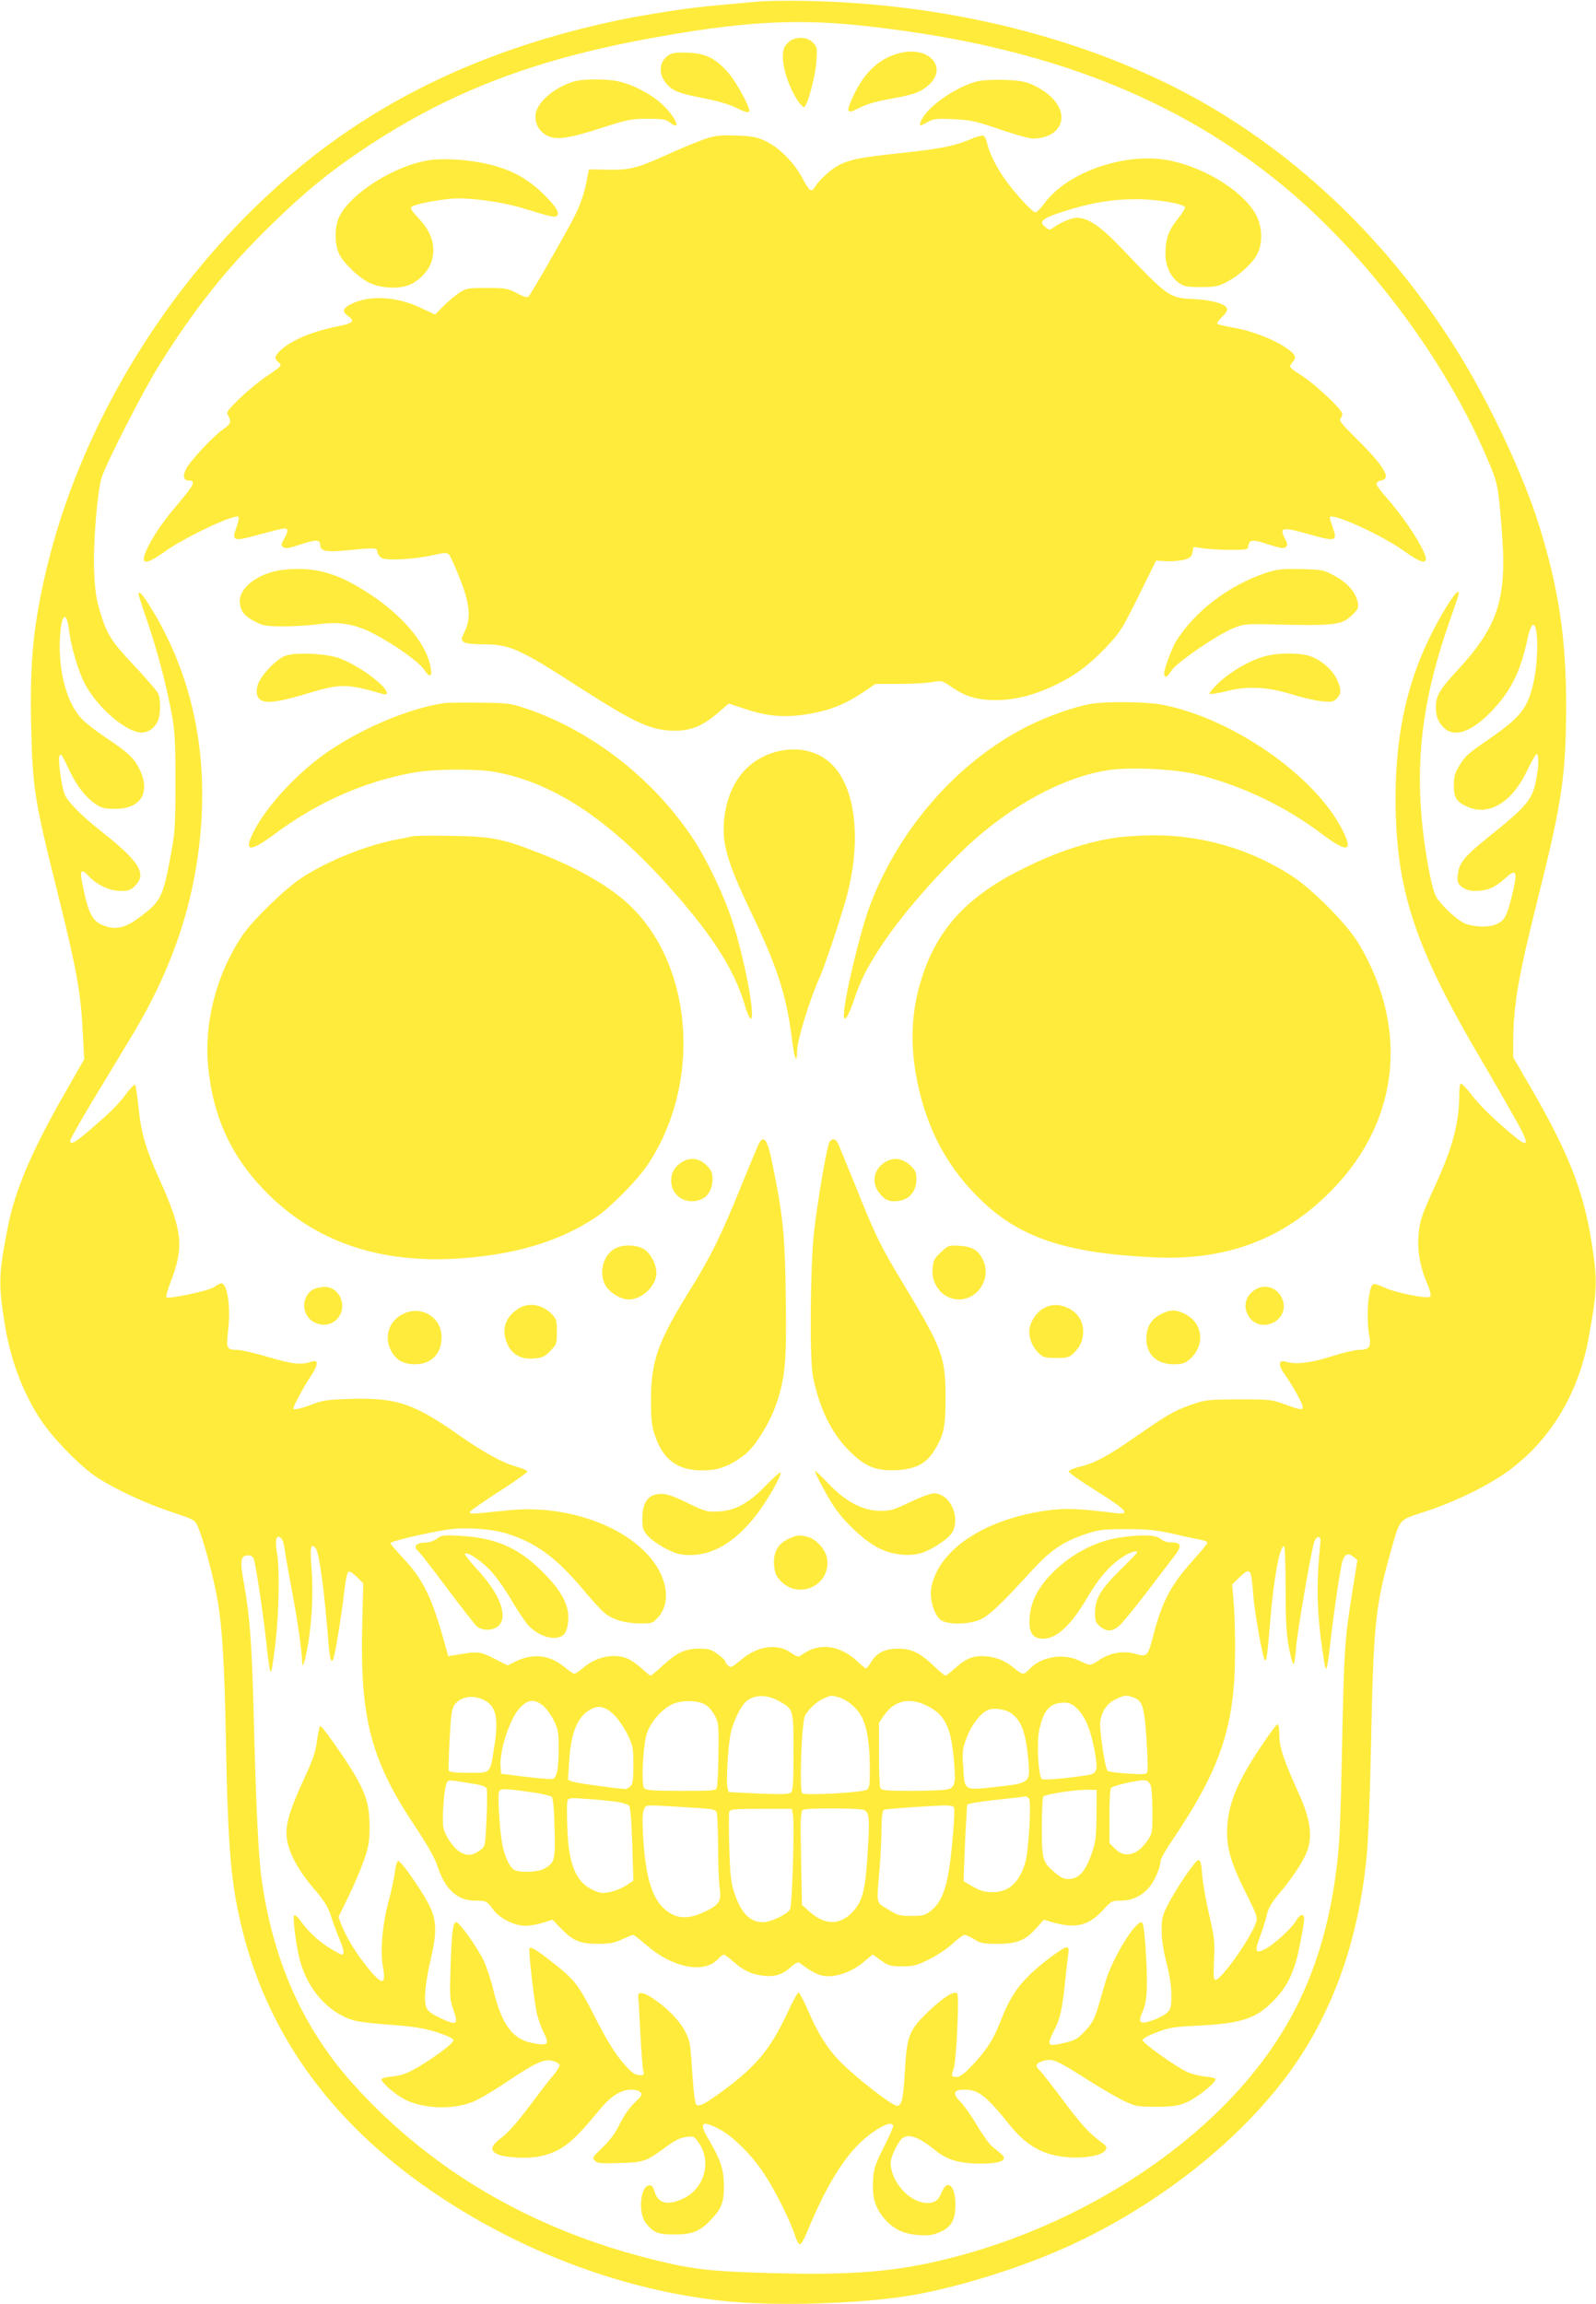
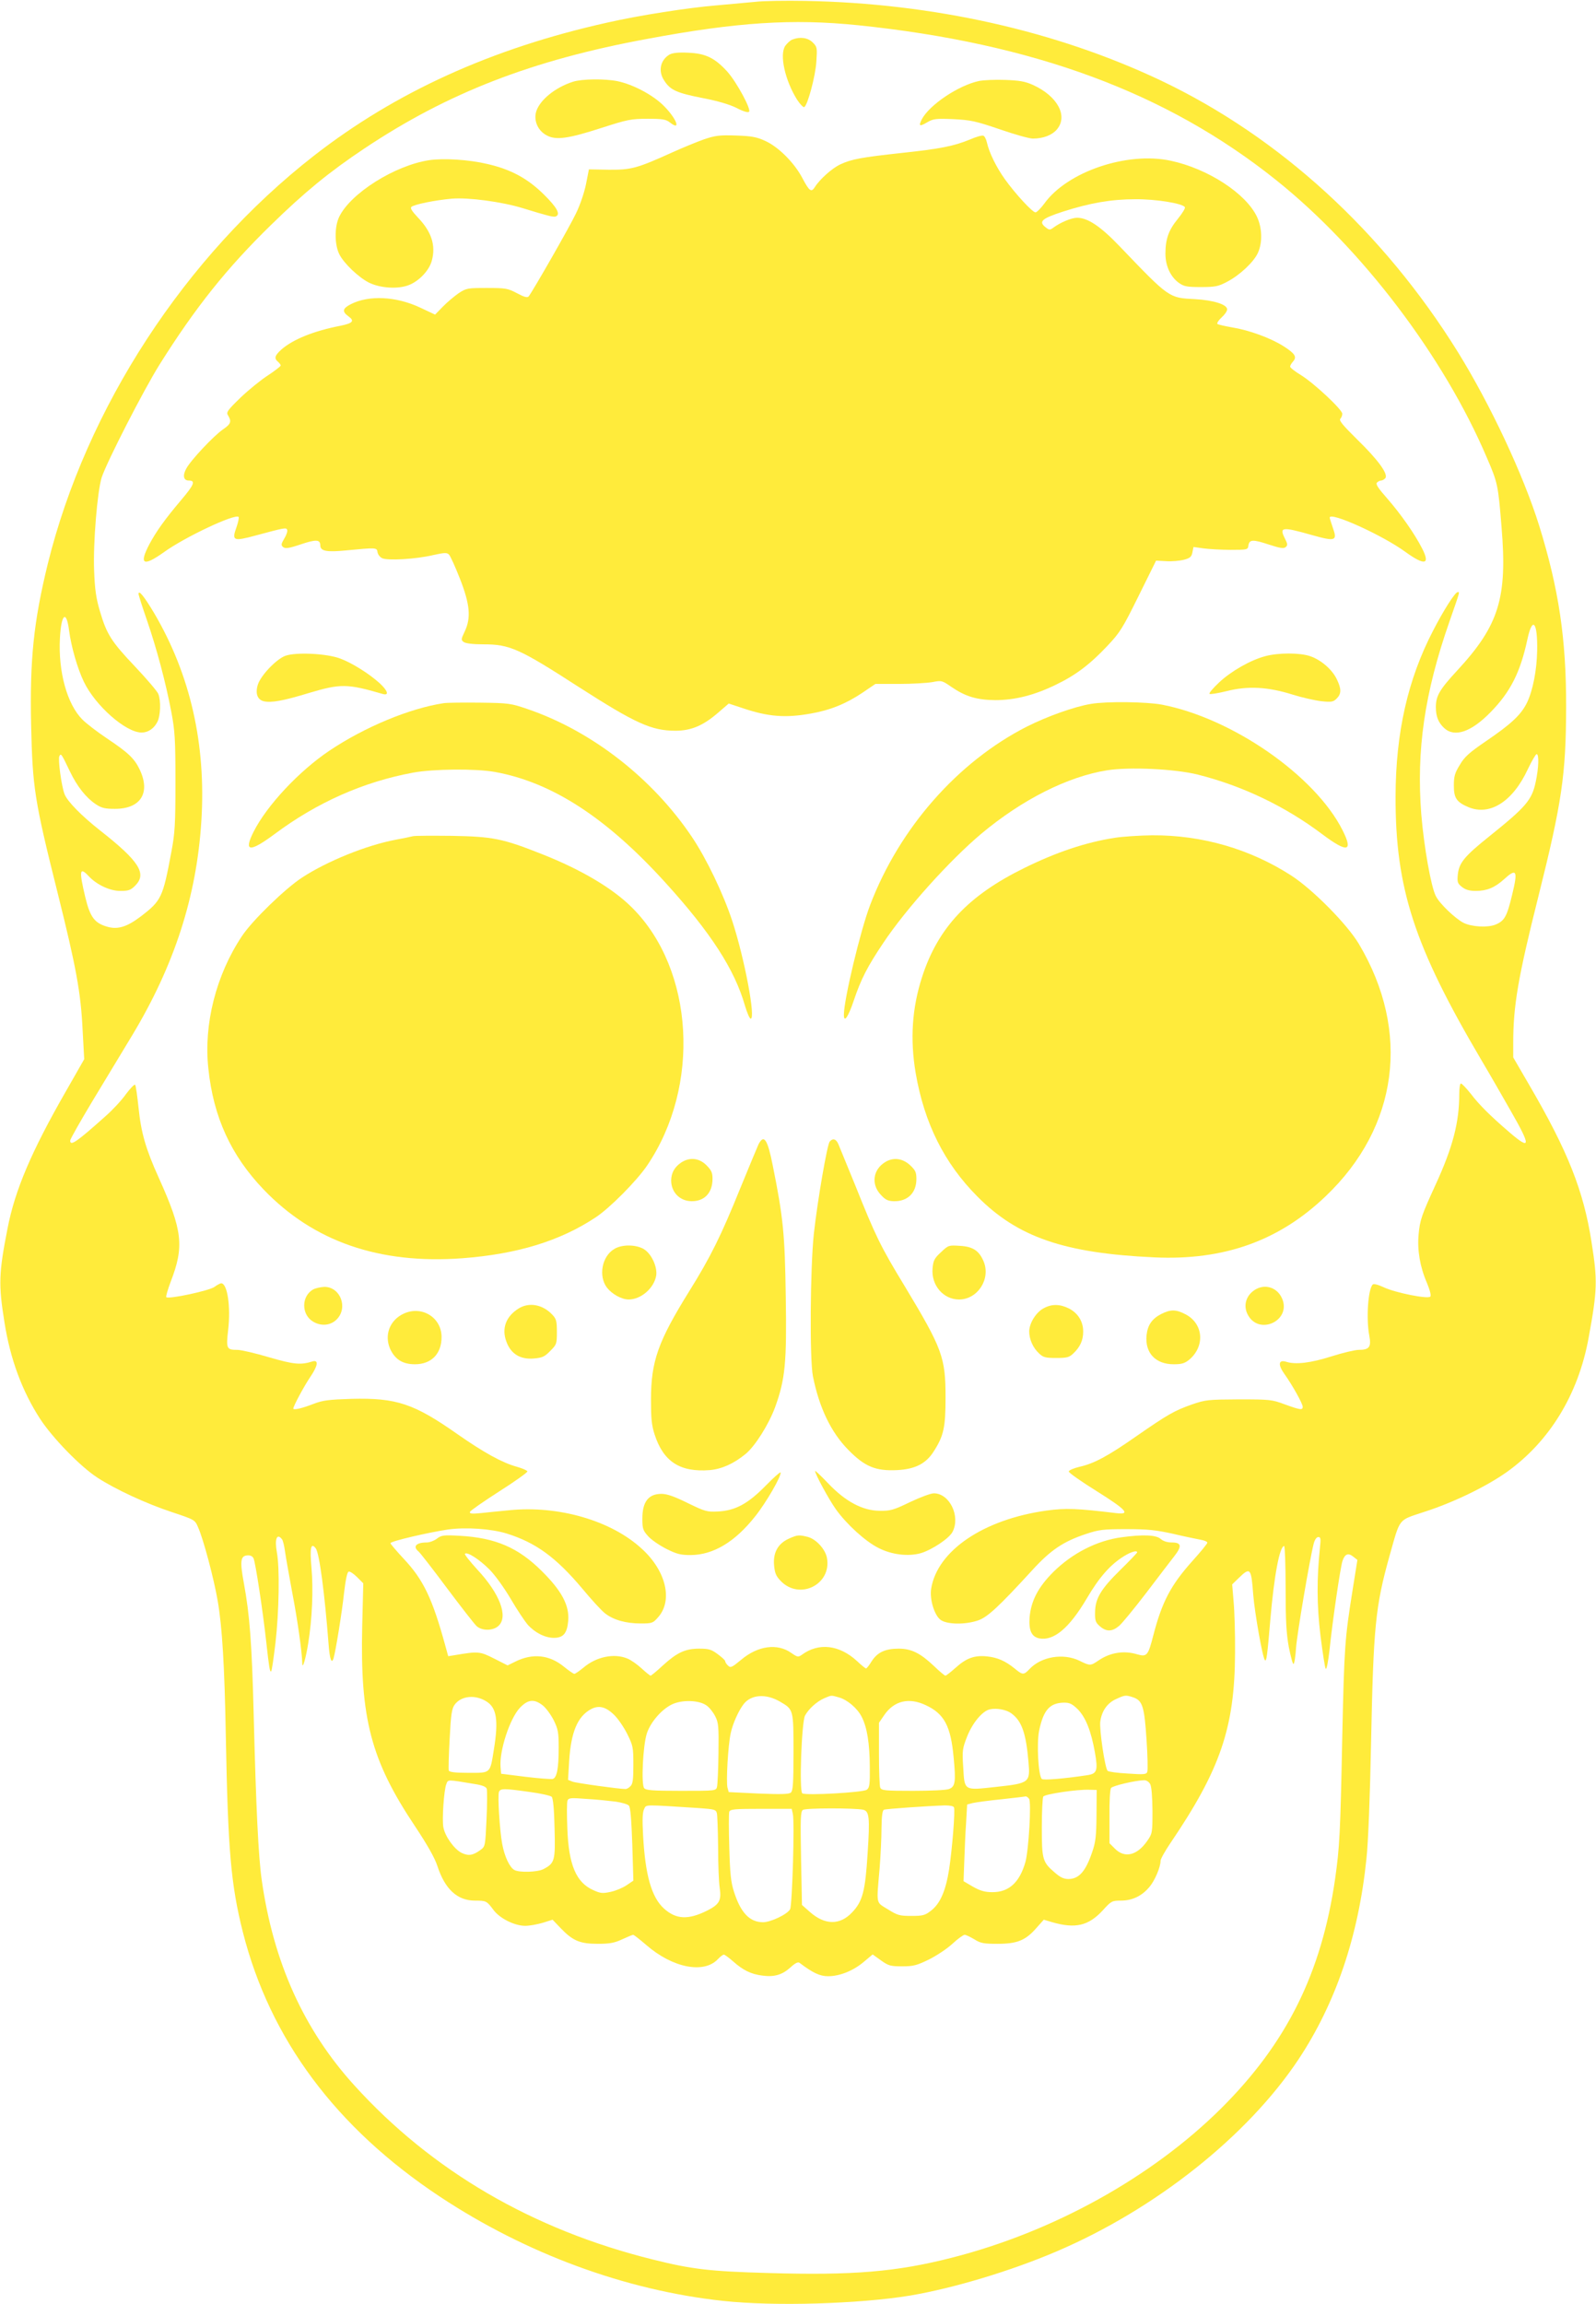
<svg xmlns="http://www.w3.org/2000/svg" version="1.0" width="887pt" height="1280pt" viewBox="0 0 887 1280" preserveAspectRatio="xMidYMid meet">
  <g transform="translate(0,1280) scale(0.1,-0.1)" fill="#ffeb3b" stroke="none">
    <path d="M4200 12790 c-41 -4 -140 -13 -219 -20 -157 -13 -428 -55 -608 -96 -641 -143 -1175 -386 -1628 -739 -717 -559 -1266 -1402 -1480 -2270 -78 -320 -100 -530 -92 -895 8 -347 18 -415 148 -934 102 -409 128 -550 138 -756 l9 -165 -105 -184 c-189 -330 -280 -544 -321 -756 -49 -249 -51 -312 -17 -523 32 -203 98 -382 199 -537 69 -105 221 -262 316 -324 101 -66 272 -145 414 -192 129 -43 129 -43 147 -85 29 -64 88 -286 109 -409 25 -146 38 -361 45 -750 12 -638 28 -825 95 -1091 151 -594 517 -1086 1095 -1469 479 -317 1033 -521 1574 -579 283 -31 757 -17 1041 30 241 41 557 136 810 244 551 235 1062 641 1346 1067 207 312 334 684 378 1114 10 88 20 345 26 650 13 641 24 752 101 1029 63 222 46 200 195 250 162 52 345 141 458 221 238 170 398 432 455 746 49 268 50 318 16 533 -44 284 -132 505 -345 870 l-90 155 0 81 c0 206 27 364 140 814 131 523 153 677 154 1050 1 380 -41 659 -150 1010 -88 282 -271 672 -451 963 -416 670 -992 1196 -1650 1509 -584 277 -1268 430 -1978 443 -110 2 -234 0 -275 -5z m567 -130 c978 -101 1719 -375 2327 -862 476 -381 930 -979 1169 -1540 61 -141 63 -152 82 -386 33 -394 -14 -546 -246 -797 -99 -107 -119 -142 -119 -204 0 -52 14 -86 46 -116 58 -54 151 -22 258 88 111 113 166 223 205 406 28 130 57 95 54 -64 -2 -109 -24 -222 -57 -290 -33 -67 -88 -118 -226 -212 -95 -65 -121 -88 -147 -133 -28 -45 -33 -64 -33 -115 0 -69 15 -92 82 -120 119 -49 246 32 329 211 22 46 44 84 49 84 14 0 12 -75 -5 -154 -21 -101 -54 -139 -257 -302 -140 -112 -169 -148 -176 -213 -4 -43 -1 -50 23 -69 20 -16 42 -22 77 -22 61 0 105 18 156 64 71 65 79 50 46 -85 -29 -121 -42 -145 -92 -166 -44 -18 -133 -13 -179 10 -47 25 -132 106 -153 148 -27 52 -66 274 -81 454 -28 357 18 675 156 1070 62 178 58 165 46 165 -14 0 -79 -102 -137 -215 -140 -270 -207 -565 -208 -920 -1 -511 103 -831 477 -1465 44 -74 117 -201 163 -282 113 -197 112 -221 -5 -121 -106 91 -170 154 -217 216 -25 31 -49 57 -55 57 -5 0 -9 -27 -9 -59 0 -157 -36 -295 -131 -502 -78 -170 -88 -198 -95 -279 -8 -85 8 -180 46 -267 17 -41 25 -72 19 -77 -14 -15 -195 22 -257 51 -32 15 -57 22 -63 16 -26 -26 -37 -190 -19 -284 12 -63 0 -79 -59 -79 -20 0 -88 -16 -151 -36 -116 -37 -200 -47 -252 -30 -43 13 -47 -16 -9 -69 43 -60 101 -164 101 -181 0 -20 -13 -18 -99 13 -72 27 -84 28 -256 28 -171 -1 -184 -2 -260 -28 -99 -35 -134 -55 -310 -177 -160 -112 -236 -152 -317 -170 -33 -8 -58 -19 -58 -26 0 -7 70 -56 155 -109 166 -104 191 -132 108 -122 -215 26 -280 29 -388 14 -350 -49 -606 -223 -640 -434 -9 -58 17 -145 51 -172 34 -27 138 -29 210 -4 52 18 112 73 300 278 103 113 173 160 299 202 72 24 95 27 225 27 120 0 165 -5 260 -26 63 -15 132 -29 153 -33 20 -3 37 -11 37 -16 0 -6 -38 -52 -84 -103 -119 -133 -168 -226 -216 -411 -29 -113 -36 -122 -88 -107 -75 23 -151 11 -216 -33 -45 -31 -48 -31 -105 -3 -91 45 -215 24 -280 -46 -31 -33 -38 -33 -81 3 -53 43 -97 62 -155 68 -69 7 -114 -9 -174 -63 -27 -24 -52 -44 -57 -44 -4 0 -33 24 -64 54 -75 71 -125 96 -195 96 -75 0 -118 -20 -150 -69 -14 -23 -28 -41 -32 -41 -3 0 -26 18 -50 41 -99 91 -214 104 -308 34 -19 -13 -24 -12 -57 11 -77 55 -185 41 -278 -37 -53 -44 -60 -47 -74 -33 -9 8 -16 20 -16 25 0 5 -19 22 -42 39 -35 26 -50 30 -102 30 -78 0 -124 -22 -203 -94 -33 -31 -64 -56 -67 -56 -4 0 -26 18 -50 40 -24 22 -59 47 -79 55 -74 31 -174 10 -245 -51 -22 -18 -45 -34 -50 -34 -5 0 -31 18 -57 39 -81 67 -175 77 -271 29 l-43 -21 -75 38 c-79 40 -88 41 -218 19 l-37 -6 -16 58 c-72 263 -122 367 -231 483 -41 44 -74 83 -74 87 0 11 212 60 320 76 100 14 239 4 325 -22 163 -51 274 -132 420 -305 52 -63 110 -126 129 -140 47 -36 115 -55 197 -55 64 0 68 2 97 35 82 93 44 256 -89 378 -169 158 -465 244 -739 216 -52 -5 -124 -12 -159 -16 -50 -5 -63 -3 -59 7 2 7 76 58 163 114 88 56 158 106 156 111 -2 6 -29 17 -60 26 -80 22 -183 79 -329 181 -242 170 -339 202 -587 196 -126 -4 -160 -8 -210 -27 -66 -26 -115 -37 -115 -27 0 13 59 123 94 175 43 63 48 97 13 87 -66 -21 -104 -17 -242 23 -77 23 -156 41 -175 41 -61 0 -64 6 -52 111 15 128 -4 259 -39 259 -5 0 -22 -9 -37 -20 -28 -21 -256 -70 -268 -57 -3 3 8 41 24 84 77 199 67 285 -66 580 -72 159 -98 250 -112 388 -7 66 -15 123 -19 128 -4 4 -27 -20 -51 -52 -23 -33 -75 -89 -114 -123 -160 -143 -196 -168 -196 -135 0 8 57 108 126 223 70 115 167 277 217 359 236 391 360 775 386 1193 27 426 -61 813 -262 1155 -56 94 -87 132 -87 107 0 -7 21 -72 46 -144 54 -157 105 -347 136 -511 20 -106 23 -151 23 -390 0 -237 -3 -284 -23 -390 -47 -252 -55 -269 -170 -357 -75 -57 -126 -73 -182 -58 -74 20 -99 53 -126 165 -35 147 -32 171 17 119 45 -49 119 -84 177 -84 46 0 58 4 83 29 67 67 23 136 -196 308 -103 81 -180 160 -196 200 -17 42 -38 196 -29 212 9 17 11 14 58 -84 40 -84 90 -147 144 -183 33 -22 52 -26 107 -26 143 0 199 89 137 219 -29 61 -64 94 -184 174 -52 35 -112 81 -134 103 -85 85 -135 266 -125 452 7 136 36 160 51 42 12 -90 46 -209 82 -284 64 -133 233 -282 321 -282 36 0 69 22 88 60 17 33 20 116 5 154 -5 14 -63 82 -128 151 -134 141 -159 181 -197 310 -21 71 -28 119 -32 225 -6 154 18 440 42 517 29 88 233 486 322 628 199 317 374 536 619 775 185 181 324 295 519 425 463 309 931 491 1572 609 498 93 808 113 1170 76z m-3200 -8412 c6 -7 13 -38 17 -68 4 -30 23 -135 41 -233 28 -145 54 -327 55 -391 1 -33 20 31 33 114 22 136 29 299 18 420 -10 110 -3 143 24 107 20 -27 49 -247 71 -530 6 -85 17 -116 28 -80 12 42 47 257 58 362 9 74 17 116 26 119 7 2 28 -12 47 -31 l34 -34 -6 -239 c-12 -513 49 -745 293 -1110 69 -104 110 -176 125 -222 42 -129 111 -192 209 -192 63 0 65 -2 102 -51 35 -48 118 -89 177 -89 24 0 68 8 98 17 l54 17 45 -47 c67 -70 107 -87 206 -87 67 0 93 5 136 25 30 14 57 25 61 25 4 0 36 -25 72 -56 147 -128 321 -162 399 -79 13 14 28 25 33 25 5 0 29 -18 53 -39 54 -48 98 -69 157 -77 68 -10 113 3 158 43 28 26 44 34 53 27 74 -56 113 -74 158 -74 65 0 140 30 199 80 l49 41 46 -33 c42 -30 53 -33 118 -33 63 0 81 5 149 38 42 21 101 60 130 87 30 28 61 50 68 50 8 0 32 -12 54 -25 35 -22 52 -25 129 -25 109 0 156 19 216 88 l41 46 47 -14 c129 -37 201 -20 280 65 48 53 52 55 101 55 64 0 118 26 160 77 30 36 61 110 61 144 0 10 24 53 53 96 279 411 359 643 361 1058 1 105 -3 233 -8 286 l-8 96 37 36 c64 62 69 55 80 -93 8 -100 52 -351 65 -364 9 -9 13 24 30 224 21 246 52 410 77 410 4 0 8 -105 8 -232 0 -184 4 -253 18 -331 11 -53 22 -95 26 -92 5 2 11 43 14 90 6 80 76 492 98 578 6 23 16 37 26 37 13 0 14 -9 9 -57 -18 -174 -18 -320 3 -493 12 -96 25 -178 29 -182 5 -5 14 42 21 104 17 165 60 458 72 495 13 39 32 47 60 24 l23 -18 -27 -169 c-43 -270 -46 -312 -57 -808 -11 -552 -15 -617 -40 -796 -76 -523 -269 -912 -634 -1275 -385 -382 -931 -685 -1496 -829 -309 -79 -551 -99 -1022 -85 -324 9 -424 21 -640 75 -669 166 -1229 493 -1660 969 -280 309 -448 682 -513 1137 -19 131 -32 405 -45 918 -10 399 -22 557 -55 736 -22 119 -18 148 17 152 18 2 30 -3 37 -16 10 -19 51 -285 71 -467 15 -137 20 -168 27 -161 4 3 14 75 24 158 20 173 24 416 8 502 -14 75 0 110 28 74z m1139 -903 c54 -35 65 -104 39 -264 -22 -137 -16 -131 -141 -131 -75 0 -106 4 -110 13 -2 7 0 86 5 176 7 137 12 168 28 190 37 50 117 57 179 16z m1630 0 c74 -43 74 -43 74 -281 0 -173 -3 -214 -15 -224 -11 -9 -56 -10 -180 -5 l-165 8 -7 25 c-8 34 3 234 18 302 11 53 44 126 72 162 42 54 125 59 203 13z m327 24 c46 -13 102 -60 126 -108 30 -58 44 -147 45 -274 1 -102 -1 -120 -17 -131 -19 -15 -338 -33 -358 -20 -18 11 -4 395 15 432 20 37 65 78 106 96 43 18 37 18 83 5z m1636 0 c51 -18 61 -52 73 -234 6 -90 8 -171 4 -180 -5 -14 -19 -15 -108 -9 -57 3 -107 10 -112 15 -15 13 -47 231 -41 274 8 59 39 103 88 125 50 23 54 23 96 9z m-3283 -44 c18 -14 45 -51 61 -82 25 -51 28 -69 28 -153 0 -116 -10 -167 -33 -174 -9 -2 -78 3 -152 12 l-135 17 -3 36 c-8 90 51 270 107 330 45 47 79 51 127 14z m911 -1 c16 -11 37 -38 48 -60 18 -35 20 -56 18 -204 -1 -91 -5 -175 -8 -187 -5 -23 -7 -23 -199 -23 -161 0 -196 3 -206 15 -17 21 -7 232 14 301 19 62 80 134 138 163 55 28 153 26 195 -5z m1218 2 c103 -48 139 -116 155 -291 13 -136 9 -162 -26 -175 -14 -6 -104 -10 -200 -10 -157 0 -175 2 -182 18 -4 9 -7 94 -7 189 l0 171 30 44 c55 79 137 98 230 54z m845 -23 c44 -45 74 -121 95 -239 18 -101 12 -119 -42 -127 -132 -20 -245 -29 -253 -21 -20 20 -29 199 -15 268 24 115 59 155 139 156 31 0 45 -7 76 -37z m-2577 -31 c21 -20 54 -68 73 -106 32 -65 34 -74 34 -172 0 -80 -3 -106 -16 -118 -8 -9 -21 -16 -27 -16 -36 0 -274 33 -295 41 l-25 10 6 102 c10 162 46 249 120 290 44 24 83 15 130 -31z m2207 9 c58 -42 82 -108 96 -271 10 -114 5 -118 -179 -138 -183 -20 -176 -24 -184 112 -6 89 -4 102 22 168 30 76 86 143 127 151 37 8 91 -2 118 -22z m-2983 -393 c41 -6 64 -15 68 -26 3 -9 3 -85 -1 -168 -7 -149 -7 -153 -33 -172 -42 -31 -67 -35 -105 -17 -41 20 -93 92 -102 143 -8 42 3 203 16 238 11 28 1 28 157 2z m3755 0 c8 -15 12 -68 13 -149 0 -122 -1 -127 -29 -167 -56 -81 -125 -98 -179 -44 l-31 31 0 147 c-1 84 3 153 9 160 9 12 131 41 182 43 13 1 27 -8 35 -21z m-3450 -44 c62 -8 118 -21 124 -27 8 -8 14 -72 16 -175 5 -181 1 -194 -62 -227 -33 -17 -132 -20 -161 -5 -27 15 -55 75 -68 145 -14 75 -26 268 -18 289 8 20 28 20 169 0z m3152 -129 c-1 -116 -5 -151 -24 -205 -36 -107 -73 -149 -131 -150 -27 0 -46 9 -77 36 -68 58 -72 72 -72 251 0 87 4 164 8 171 9 14 190 41 257 38 l40 -1 -1 -140z m-375 91 c14 -16 -2 -286 -20 -351 -32 -113 -91 -168 -183 -168 -42 0 -67 7 -108 30 l-53 31 4 108 c2 60 6 156 10 213 l6 105 30 8 c17 4 89 14 160 21 72 8 133 15 136 16 4 0 12 -5 18 -13z m-2297 -16 c34 -5 67 -15 73 -22 9 -9 14 -78 19 -215 l6 -202 -37 -25 c-20 -14 -60 -31 -88 -37 -46 -10 -57 -9 -97 9 -96 42 -138 141 -145 344 -3 75 -3 145 1 154 6 15 18 16 107 9 55 -3 128 -11 161 -15z m465 -36 c82 -6 92 -8 97 -28 3 -11 6 -97 7 -191 0 -93 4 -195 9 -225 10 -69 -2 -91 -69 -125 -106 -53 -173 -50 -241 11 -69 63 -104 185 -116 407 -5 90 -3 129 6 146 13 26 -9 25 307 5z m1415 4 c7 -20 -10 -230 -27 -343 -19 -121 -50 -192 -101 -231 -33 -26 -46 -29 -109 -29 -65 0 -77 3 -131 37 -68 42 -63 21 -45 233 5 66 10 164 10 218 1 68 5 99 14 102 12 5 243 21 338 24 30 0 48 -4 51 -11z m-505 -13 c34 -8 38 -42 25 -240 -13 -213 -28 -270 -87 -331 -68 -72 -152 -70 -235 4 l-43 38 -5 258 c-4 222 -3 261 10 270 15 11 286 11 335 1z m-391 -22 c11 -41 -3 -508 -15 -531 -15 -28 -108 -72 -150 -72 -75 0 -125 53 -162 170 -17 52 -22 101 -26 247 -3 100 -3 188 0 197 6 14 30 16 176 16 l171 0 6 -27z" />
    <path d="M4403 12580 c-12 -5 -29 -21 -39 -35 -33 -50 -1 -192 66 -299 17 -26 35 -44 40 -41 19 12 62 172 67 252 5 77 5 82 -20 107 -27 27 -71 33 -114 16z" />
-     <path d="M5004 12506 c-113 -27 -198 -104 -259 -234 -47 -98 -42 -109 32 -71 39 20 96 37 173 50 130 24 162 35 207 73 115 97 10 221 -153 182z" />
+     <path d="M5004 12506 z" />
    <path d="M3721 12497 c-52 -31 -65 -94 -28 -147 33 -51 70 -67 213 -95 84 -16 150 -36 188 -55 36 -19 63 -27 69 -21 13 13 -68 163 -120 222 -70 77 -121 102 -217 106 -56 3 -88 -1 -105 -10z" />
    <path d="M3185 12346 c-101 -32 -188 -104 -206 -169 -13 -51 12 -105 61 -130 51 -27 119 -17 302 42 146 47 165 51 257 51 85 0 102 -3 125 -21 65 -51 34 26 -39 97 -61 59 -168 115 -253 133 -70 14 -197 13 -247 -3z" />
    <path d="M5441 12350 c-114 -24 -276 -133 -318 -213 -19 -38 -13 -42 31 -16 33 19 47 21 144 17 96 -5 122 -10 257 -56 83 -29 166 -52 185 -52 58 0 107 19 134 51 63 75 3 185 -133 247 -45 20 -75 25 -156 28 -55 2 -120 -1 -144 -6z" />
    <path d="M3913 12026 c-39 -14 -118 -46 -175 -72 -199 -90 -230 -98 -354 -97 l-111 2 -16 -81 c-9 -46 -33 -117 -56 -164 -35 -74 -240 -432 -263 -461 -7 -8 -24 -4 -65 18 -51 27 -63 29 -167 29 -108 0 -114 -1 -157 -29 -24 -17 -64 -50 -87 -74 l-44 -45 -83 39 c-134 63 -285 70 -385 19 -47 -24 -50 -41 -13 -68 35 -25 24 -38 -45 -52 -149 -29 -262 -75 -327 -131 -38 -34 -43 -50 -20 -69 8 -7 15 -16 15 -21 0 -4 -32 -29 -70 -54 -39 -25 -108 -81 -153 -124 -75 -73 -81 -82 -69 -100 20 -33 15 -47 -29 -77 -51 -35 -180 -172 -204 -218 -21 -38 -15 -66 14 -66 39 0 31 -22 -42 -108 -93 -110 -138 -174 -177 -246 -59 -113 -34 -126 81 -44 116 84 395 215 415 196 3 -4 -2 -30 -12 -58 -27 -75 -17 -79 108 -45 160 43 169 45 174 31 3 -7 -4 -29 -16 -48 -18 -31 -19 -37 -6 -48 12 -9 31 -7 96 15 86 29 110 28 110 -5 0 -32 35 -39 145 -28 166 16 170 16 173 -10 2 -12 13 -27 25 -33 28 -15 189 -6 285 17 63 14 76 14 87 3 8 -8 35 -68 61 -134 56 -143 63 -218 26 -295 -20 -42 -20 -46 -5 -57 11 -8 51 -13 110 -13 146 0 198 -23 531 -238 315 -202 403 -242 536 -242 88 0 155 29 238 101 l58 50 76 -25 c141 -48 237 -56 378 -31 110 19 198 55 289 116 l72 49 131 0 c72 0 155 5 185 10 52 10 54 10 107 -27 78 -53 141 -72 243 -73 109 0 216 27 334 84 113 54 192 114 290 218 70 74 85 99 173 277 l97 196 57 -3 c31 -2 75 2 98 8 34 9 42 16 47 41 l6 30 56 -8 c31 -4 99 -8 151 -8 92 0 95 1 98 23 5 35 24 36 112 7 64 -21 84 -24 95 -15 12 10 12 17 -5 50 -31 62 -14 64 148 18 135 -38 146 -34 119 41 -9 27 -17 51 -17 55 0 35 291 -96 420 -190 108 -78 140 -72 94 18 -41 81 -119 192 -194 278 -51 58 -66 80 -57 89 6 6 16 11 23 11 6 0 17 6 23 13 18 22 -39 101 -156 215 -78 77 -103 106 -94 115 6 6 11 19 11 28 0 23 -157 170 -230 215 -33 20 -60 41 -60 47 0 6 7 18 16 28 23 26 12 44 -52 85 -72 46 -193 90 -287 105 -39 7 -76 15 -81 19 -4 5 6 20 23 36 17 15 31 35 31 45 0 27 -74 51 -180 57 -144 7 -141 5 -417 293 -107 112 -178 159 -237 159 -31 0 -93 -26 -132 -55 -19 -14 -23 -14 -44 3 -39 31 -20 48 97 86 150 48 268 69 403 69 114 1 262 -23 275 -44 4 -5 -14 -34 -39 -65 -51 -62 -69 -112 -69 -194 0 -67 28 -128 75 -162 29 -20 45 -23 123 -23 79 0 97 4 144 29 70 36 149 110 172 161 26 57 24 138 -5 200 -61 130 -273 268 -480 312 -242 52 -575 -61 -702 -238 -20 -27 -42 -49 -49 -49 -17 0 -112 103 -170 184 -48 67 -88 149 -100 204 -4 18 -13 36 -20 38 -7 3 -40 -6 -74 -21 -90 -37 -166 -52 -381 -75 -220 -24 -277 -34 -339 -63 -46 -21 -115 -83 -142 -126 -20 -32 -31 -24 -71 52 -45 84 -132 171 -205 204 -48 22 -75 27 -163 30 -92 3 -114 0 -177 -21z" />
    <path d="M2385 11910 c-191 -29 -437 -184 -500 -315 -27 -56 -26 -157 2 -210 26 -50 106 -126 163 -155 56 -28 145 -37 207 -19 62 17 127 81 143 141 23 85 -2 161 -78 240 -31 33 -43 51 -36 58 14 14 133 38 224 46 93 8 278 -17 393 -52 143 -44 172 -51 185 -47 29 11 9 49 -65 122 -91 90 -184 140 -315 170 -101 24 -242 33 -323 21z" />
-     <path d="M1520 9624 c-118 -31 -196 -105 -187 -177 6 -47 28 -72 89 -103 41 -21 61 -24 154 -24 59 0 146 5 194 12 119 15 200 2 305 -52 117 -60 256 -159 284 -203 32 -50 47 -35 31 31 -29 124 -153 270 -327 386 -112 74 -188 110 -277 131 -77 19 -195 18 -266 -1z" />
-     <path d="M7035 9617 c-206 -69 -394 -213 -499 -380 -23 -38 -66 -152 -66 -177 0 -31 17 -24 42 16 28 44 257 200 345 235 53 21 70 23 198 20 365 -9 403 -5 463 55 30 30 34 39 28 67 -11 55 -56 108 -126 146 -64 35 -67 36 -190 39 -109 2 -134 -1 -195 -21z" />
    <path d="M1585 9156 c-50 -19 -136 -109 -152 -160 -15 -48 -3 -83 32 -92 42 -10 109 2 253 46 175 52 211 52 410 -6 36 -10 27 19 -19 61 -58 52 -151 111 -218 136 -73 28 -246 37 -306 15z" />
    <path d="M7031 9154 c-82 -22 -189 -83 -256 -146 -33 -31 -57 -59 -53 -63 3 -4 46 3 95 15 118 30 229 24 366 -19 54 -17 126 -33 161 -37 56 -6 66 -4 85 15 26 26 27 53 0 108 -26 54 -88 107 -147 127 -57 20 -178 20 -251 0z" />
    <path d="M2465 8893 c-190 -29 -439 -133 -633 -263 -169 -113 -349 -305 -423 -452 -56 -112 -22 -115 116 -13 237 177 495 291 770 342 112 21 351 23 455 4 317 -57 621 -254 949 -616 250 -275 384 -482 441 -682 12 -40 26 -73 32 -73 29 0 -34 334 -102 542 -50 152 -143 346 -224 467 -219 326 -557 590 -916 712 -91 31 -102 33 -265 35 -93 1 -183 0 -200 -3z" />
    <path d="M6063 8889 c-92 -15 -245 -70 -356 -126 -385 -196 -708 -564 -871 -991 -54 -141 -146 -526 -146 -610 0 -48 24 -13 55 79 40 119 76 189 164 320 126 189 368 458 545 607 226 189 479 317 698 352 124 20 379 8 506 -24 249 -63 485 -176 692 -332 139 -104 172 -97 111 24 -153 303 -613 622 -1004 697 -86 16 -307 19 -394 4z" />
-     <path d="M4330 8627 c-164 -37 -272 -162 -301 -346 -23 -153 4 -254 146 -551 146 -306 195 -457 226 -700 14 -115 28 -148 29 -68 0 58 71 287 123 402 25 52 110 306 146 431 91 318 61 623 -75 757 -72 73 -181 100 -294 75z" />
    <path d="M2295 8154 c-11 -3 -55 -12 -98 -20 -162 -31 -377 -118 -517 -209 -93 -60 -279 -240 -336 -327 -143 -215 -213 -489 -186 -735 28 -270 126 -483 307 -672 277 -289 643 -416 1104 -382 305 23 544 96 741 227 77 50 229 203 287 289 298 440 261 1086 -82 1430 -107 108 -284 213 -502 299 -219 87 -274 98 -503 102 -107 1 -204 1 -215 -2z" />
    <path d="M6195 8145 c-161 -25 -325 -80 -505 -169 -309 -152 -477 -331 -565 -603 -56 -172 -68 -346 -36 -535 48 -279 159 -501 343 -686 224 -226 483 -315 983 -338 386 -18 693 91 953 340 404 385 473 915 185 1400 -65 110 -257 304 -376 381 -229 148 -498 226 -775 224 -70 -1 -163 -7 -207 -14z" />
    <path d="M4216 6443 c-7 -16 -53 -125 -101 -243 -108 -267 -166 -384 -285 -575 -172 -277 -212 -388 -212 -600 0 -105 3 -142 20 -195 49 -151 141 -211 307 -198 67 6 133 36 198 89 54 44 130 166 165 261 56 155 65 246 59 615 -5 346 -14 438 -72 726 -29 147 -49 177 -79 120z" />
    <path d="M4611 6457 c-14 -18 -67 -323 -88 -512 -20 -188 -24 -698 -5 -792 35 -175 101 -312 197 -409 91 -93 152 -118 271 -112 100 5 161 36 204 105 55 86 65 133 65 298 0 224 -17 270 -227 619 -135 222 -161 276 -276 563 -45 110 -87 213 -93 227 -13 29 -31 33 -48 13z" />
    <path d="M3786 6341 c-37 -25 -55 -57 -56 -99 0 -67 49 -116 115 -116 71 0 115 47 115 125 0 33 -6 47 -34 75 -40 40 -93 46 -140 15z" />
    <path d="M4919 6343 c-67 -41 -78 -122 -26 -179 27 -30 41 -37 74 -38 77 -2 126 46 126 123 0 38 -5 49 -36 78 -42 38 -93 44 -138 16z" />
    <path d="M3413 5860 c-68 -41 -88 -150 -40 -214 29 -37 82 -66 121 -66 69 0 141 63 153 133 7 48 -26 121 -69 147 -44 26 -122 27 -165 0z" />
    <path d="M5230 5843 c-37 -34 -43 -46 -47 -89 -9 -94 59 -174 147 -174 104 0 178 115 136 213 -25 58 -59 81 -131 85 -62 4 -64 4 -105 -35z" />
    <path d="M1741 5636 c-67 -37 -67 -140 -1 -179 45 -27 97 -22 131 12 65 65 21 181 -68 181 -21 -1 -49 -7 -62 -14z" />
    <path d="M6961 5624 c-40 -33 -50 -85 -26 -129 62 -117 242 -33 191 89 -29 69 -108 88 -165 40z" />
    <path d="M2884 5531 c-72 -44 -98 -112 -69 -187 25 -67 77 -98 151 -92 48 4 61 10 92 42 35 35 37 39 37 105 0 60 -3 73 -25 96 -53 57 -128 71 -186 36z" />
    <path d="M5800 5531 c-42 -22 -80 -83 -80 -129 0 -43 21 -91 55 -122 23 -22 36 -25 95 -25 59 0 72 3 95 25 38 36 55 73 55 122 0 56 -29 102 -79 128 -50 25 -96 26 -141 1z" />
    <path d="M2243 5501 c-77 -36 -108 -118 -75 -195 27 -59 70 -86 138 -86 92 0 149 59 148 153 -1 108 -111 175 -211 128z" />
    <path d="M6455 5500 c-53 -27 -77 -62 -83 -120 -9 -97 50 -160 151 -160 45 0 61 5 87 26 88 75 78 199 -20 251 -53 28 -83 29 -135 3z" />
    <path d="M4255 4545 c-98 -100 -168 -138 -265 -143 -61 -3 -71 0 -168 47 -75 37 -115 51 -146 51 -72 0 -106 -44 -106 -137 0 -55 3 -66 31 -97 17 -20 62 -51 101 -71 60 -30 81 -35 137 -35 125 1 245 72 358 215 61 76 148 227 141 244 -2 4 -39 -29 -83 -74z" />
    <path d="M4530 4627 c0 -17 76 -157 115 -212 60 -84 164 -179 238 -216 73 -37 163 -48 233 -29 62 18 159 82 178 119 45 87 -17 214 -104 214 -17 0 -76 -22 -133 -49 -91 -44 -109 -49 -167 -48 -95 0 -191 51 -287 152 -40 42 -73 73 -73 69z" />
    <path d="M2428 4251 c-14 -11 -40 -21 -56 -21 -60 0 -80 -23 -45 -51 9 -8 80 -99 158 -204 78 -104 152 -199 164 -210 32 -28 94 -26 123 3 53 52 5 178 -118 310 -42 46 -74 86 -70 89 12 13 80 -31 136 -87 31 -31 82 -102 118 -163 35 -60 78 -124 94 -143 40 -45 97 -74 146 -74 53 0 74 25 80 95 7 85 -36 166 -146 275 -131 131 -258 186 -457 197 -91 5 -102 3 -127 -16z" />
    <path d="M4384 4251 c-60 -27 -88 -77 -82 -147 4 -45 11 -61 37 -88 105 -109 284 -19 257 128 -9 48 -59 103 -104 116 -50 13 -60 13 -108 -9z" />
    <path d="M6235 4259 c-138 -18 -276 -89 -381 -193 -85 -85 -124 -161 -132 -253 -5 -72 11 -107 54 -116 80 -15 166 56 264 222 70 119 131 188 207 235 39 24 73 34 73 21 0 -3 -42 -47 -94 -98 -108 -106 -139 -158 -140 -235 -1 -47 3 -57 27 -78 36 -31 68 -30 106 2 17 14 84 96 150 182 65 86 136 178 156 204 45 57 42 78 -13 78 -25 0 -47 7 -62 20 -25 22 -98 25 -215 9z" />
-     <path d="M7009 3098 c-140 -209 -189 -334 -189 -481 0 -97 26 -180 111 -348 55 -110 59 -124 49 -152 -30 -88 -193 -317 -224 -317 -12 0 -13 20 -9 113 5 101 2 124 -26 244 -17 73 -35 172 -39 220 -5 68 -10 88 -22 88 -17 0 -125 -159 -173 -255 -28 -56 -32 -74 -31 -140 0 -47 11 -113 27 -177 18 -67 27 -127 27 -178 0 -68 -3 -78 -25 -99 -13 -12 -49 -31 -79 -41 -73 -25 -84 -15 -55 51 26 57 29 148 15 362 -7 95 -13 132 -22 132 -39 0 -162 -202 -200 -330 -13 -47 -34 -116 -45 -154 -15 -49 -32 -81 -62 -113 -49 -54 -59 -59 -137 -77 -78 -18 -84 -8 -42 72 34 65 46 119 62 277 6 61 14 127 17 148 4 29 2 37 -10 37 -20 0 -128 -80 -200 -148 -77 -74 -118 -139 -166 -261 -40 -105 -82 -168 -169 -258 -35 -37 -59 -53 -76 -53 -29 0 -31 6 -16 46 15 38 32 406 20 418 -17 17 -76 -20 -159 -99 -109 -104 -121 -136 -132 -332 -8 -150 -17 -193 -43 -193 -29 0 -238 163 -323 252 -67 70 -117 150 -168 268 -26 60 -52 110 -57 110 -5 0 -33 -51 -62 -114 -94 -200 -171 -294 -353 -429 -107 -79 -139 -95 -155 -79 -5 5 -14 74 -19 153 -5 79 -11 160 -15 179 -14 81 -82 169 -191 247 -65 46 -100 52 -96 18 2 -11 7 -103 12 -205 5 -102 13 -195 16 -207 6 -19 4 -23 -14 -23 -35 0 -54 15 -114 88 -35 42 -86 128 -135 224 -94 186 -116 216 -230 306 -92 73 -130 97 -139 88 -8 -8 26 -302 42 -368 8 -32 24 -76 35 -98 37 -72 27 -80 -71 -59 -101 22 -161 104 -205 284 -14 61 -40 137 -55 170 -37 76 -135 215 -153 215 -19 0 -25 -47 -32 -250 -5 -161 -4 -180 15 -234 31 -87 21 -93 -77 -46 -45 21 -65 37 -73 57 -15 38 -6 136 26 273 35 151 32 215 -15 305 -44 83 -151 235 -166 235 -7 0 -15 -25 -19 -57 -3 -32 -20 -110 -37 -173 -34 -132 -46 -275 -29 -364 19 -104 -11 -96 -104 25 -54 69 -101 149 -126 210 l-18 48 55 113 c31 62 70 154 87 203 27 78 31 103 31 190 -1 115 -19 176 -86 290 -54 91 -177 265 -187 265 -5 0 -13 -36 -19 -80 -8 -63 -22 -105 -67 -202 -83 -179 -108 -260 -102 -332 7 -81 59 -181 151 -289 59 -69 79 -101 96 -155 12 -37 33 -93 46 -124 26 -62 30 -88 14 -88 -6 0 -39 18 -74 40 -61 39 -116 91 -162 156 -12 16 -25 26 -29 22 -10 -9 10 -163 30 -243 43 -167 158 -298 300 -340 24 -8 117 -19 207 -25 131 -10 181 -18 256 -41 60 -20 92 -35 92 -45 0 -17 -108 -98 -207 -155 -55 -31 -87 -42 -133 -46 -33 -3 -60 -10 -60 -16 0 -18 79 -86 128 -111 103 -52 261 -59 375 -16 30 11 113 59 184 107 171 114 217 136 266 122 20 -5 37 -16 37 -24 0 -7 -16 -33 -36 -57 -21 -23 -81 -102 -134 -173 -63 -84 -117 -145 -151 -171 -62 -46 -69 -72 -24 -93 40 -19 169 -26 234 -12 120 26 180 72 328 253 67 82 123 118 185 118 20 0 41 -7 48 -15 11 -13 5 -22 -33 -58 -27 -25 -60 -72 -82 -117 -25 -52 -55 -92 -96 -131 -56 -54 -59 -58 -43 -74 15 -15 34 -16 138 -13 136 4 147 8 259 91 50 36 80 51 112 54 42 5 44 4 71 -36 70 -106 27 -253 -90 -307 -85 -40 -138 -27 -158 38 -9 31 -16 38 -32 36 -47 -7 -60 -151 -19 -206 42 -56 68 -67 161 -67 100 0 143 18 203 82 59 61 73 97 72 188 0 90 -17 143 -84 257 -57 96 -41 111 61 57 75 -40 178 -142 245 -244 61 -91 147 -263 172 -342 9 -29 22 -53 29 -53 6 0 24 30 39 68 124 300 240 474 379 564 58 37 90 47 100 29 3 -4 -20 -58 -51 -119 -49 -98 -57 -120 -61 -184 -5 -90 9 -144 51 -200 52 -68 113 -100 200 -106 60 -4 83 0 120 16 64 28 87 68 87 152 0 106 -45 147 -76 70 -18 -45 -39 -60 -81 -60 -97 1 -203 118 -203 224 0 28 32 99 58 129 33 37 95 18 188 -59 68 -55 136 -75 253 -75 116 0 157 20 114 55 -10 8 -32 26 -48 39 -17 14 -55 67 -85 118 -30 52 -72 111 -93 132 -46 46 -38 67 25 67 75 0 120 -35 250 -197 96 -120 194 -172 338 -180 96 -4 177 13 194 41 9 15 6 22 -18 40 -72 52 -116 100 -221 241 -62 83 -120 156 -129 164 -26 22 -18 40 24 51 51 14 73 4 244 -105 74 -47 165 -100 203 -118 64 -30 74 -32 178 -32 91 0 120 4 167 23 57 23 173 116 163 132 -2 4 -29 10 -59 13 -30 3 -74 14 -98 25 -63 29 -248 160 -248 177 0 8 32 26 78 43 67 26 95 31 222 37 252 12 333 39 435 146 69 72 109 155 134 279 33 160 36 190 17 190 -8 0 -22 -12 -30 -27 -20 -40 -125 -137 -174 -162 -55 -28 -61 -15 -29 70 13 35 30 88 37 117 9 42 27 72 79 133 79 95 137 188 152 244 22 79 6 171 -51 296 -85 187 -110 262 -110 329 0 33 -4 60 -9 60 -6 0 -47 -55 -92 -122z" />
  </g>
</svg>